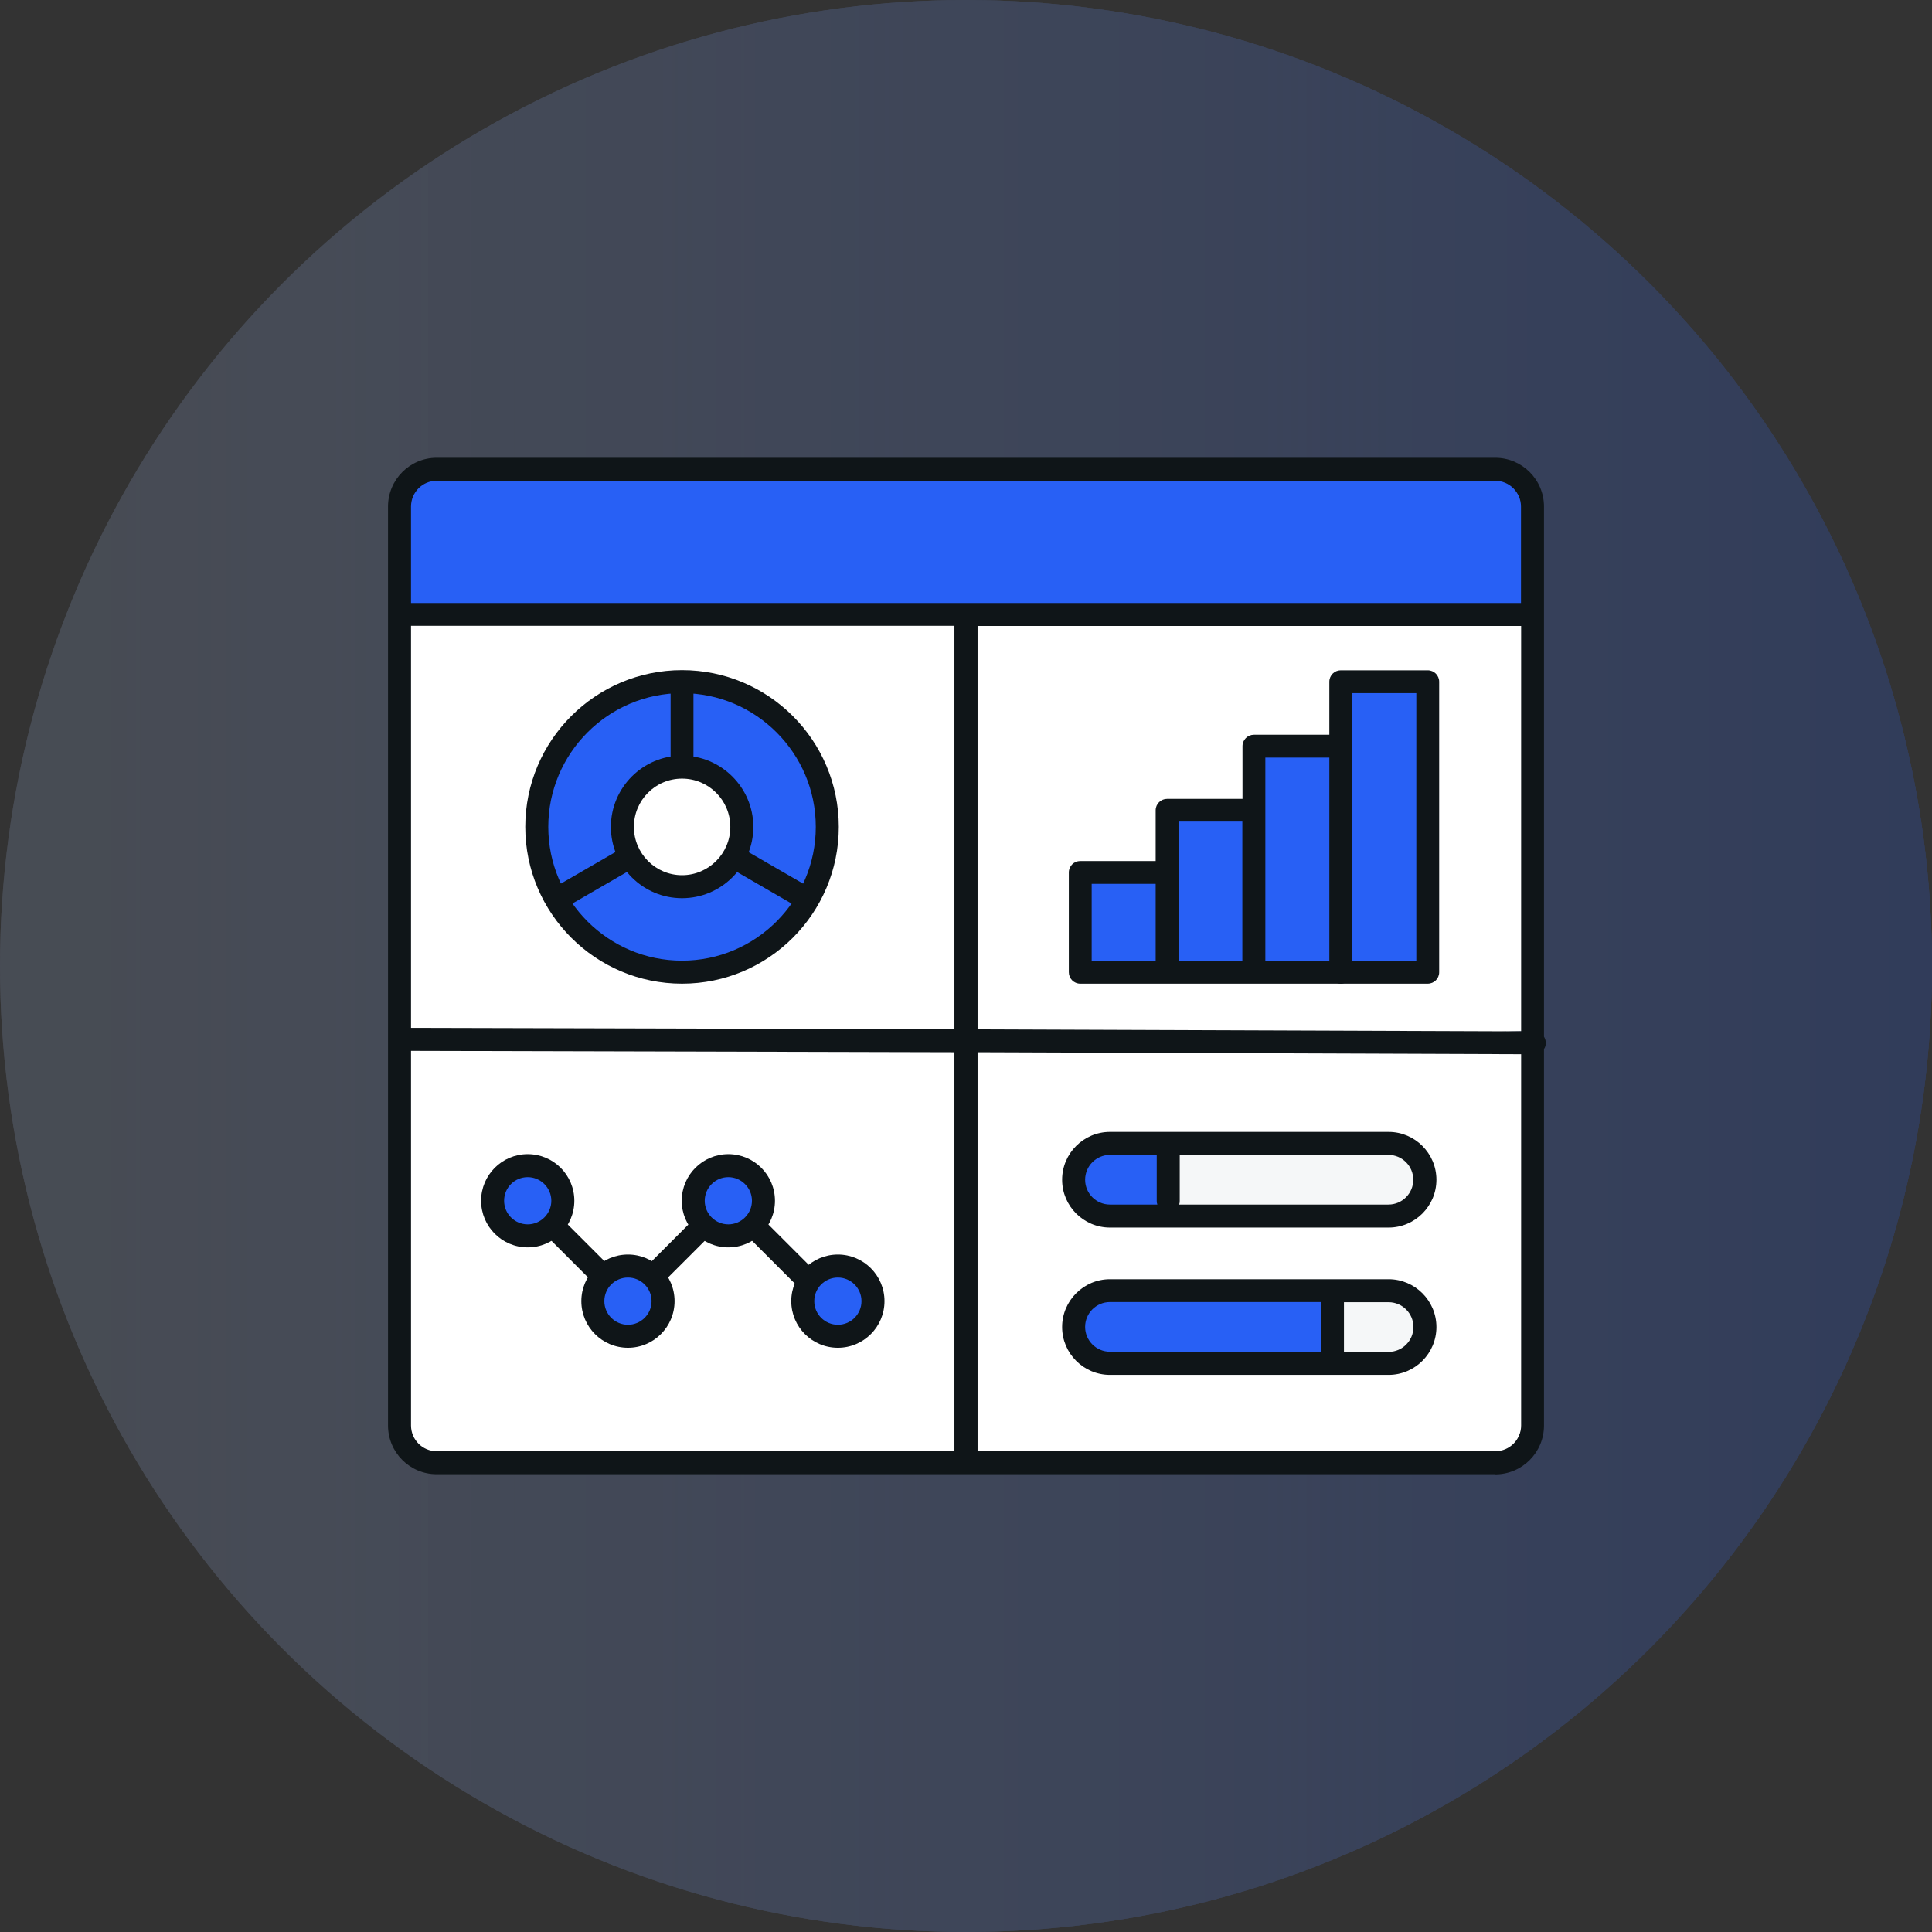
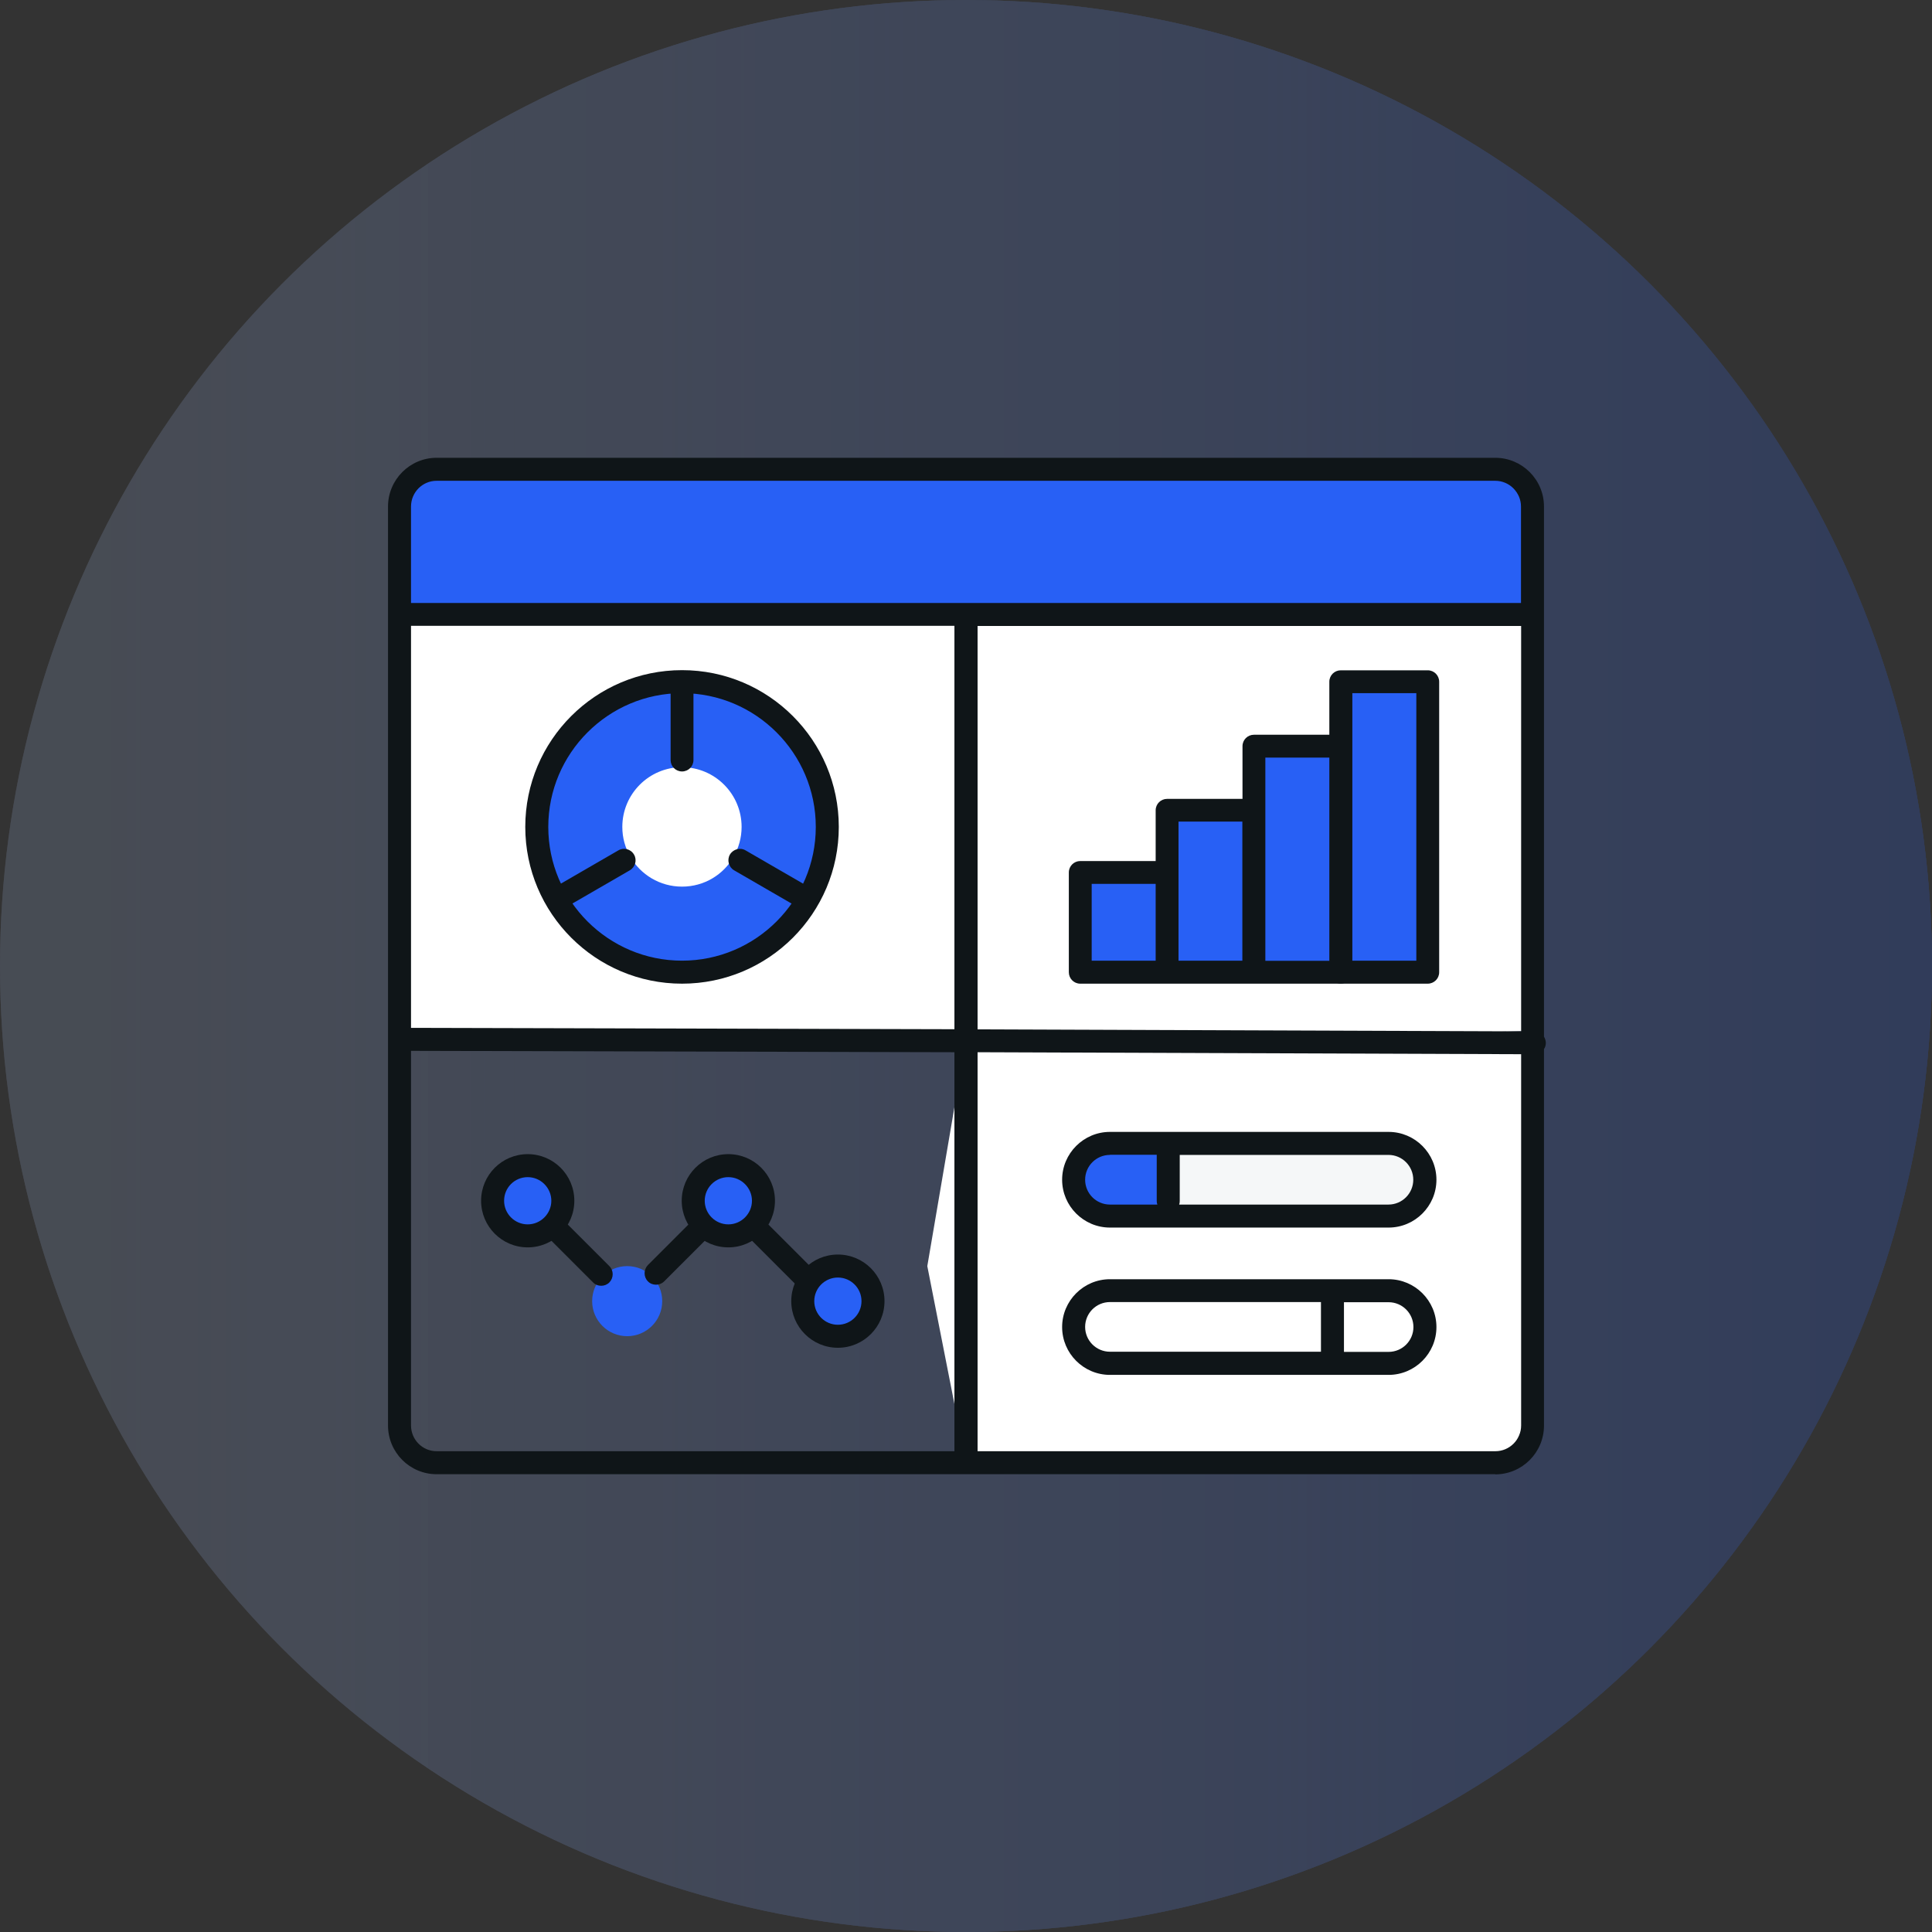
<svg xmlns="http://www.w3.org/2000/svg" id="Layer_2" data-name="Layer 2" viewBox="0 0 126.82 126.82">
  <rect x="0" y="0" width="126.82" height="126.82" fill="#333333" stroke="none" />
  <defs>
    <style>
      .cls-1 {
        fill: url(#linear-gradient);
      }

      .cls-1, .cls-2, .cls-3, .cls-4, .cls-5 {
        stroke-width: 0px;
      }

      .cls-2 {
        fill: #2860f5;
      }

      .cls-3 {
        fill: #0f1518;
      }

      .cls-6 {
        opacity: .2;
      }

      .cls-4 {
        fill: #f5f7f8;
      }

      .cls-5 {
        fill: #fff;
      }
    </style>
    <linearGradient id="linear-gradient" x1="0" y1="63.41" x2="126.82" y2="63.41" gradientUnits="userSpaceOnUse">
      <stop offset=".05" stop-color="#a7bff1" stop-opacity=".5" />
      <stop offset="1" stop-color="#2860f5" />
    </linearGradient>
  </defs>
  <g id="Layer_1-2" data-name="Layer 1">
    <g>
      <g class="cls-6">
        <circle class="cls-1" cx="63.41" cy="63.41" r="63.41" />
        <circle class="cls-1" cx="63.41" cy="63.41" r="63.41" />
        <circle class="cls-1" cx="63.41" cy="63.41" r="63.41" />
      </g>
      <g>
        <path class="cls-5" d="M100.6,40.76l-.41,26.92-23.23.6-13.55-.05.02-7-.57-21.5,32.4.23c1.24,0,5.33.16,5.33.81Z" />
        <path class="cls-5" d="M100.19,68.23l.41,22.29c0,1.83-1.2,5.5-2.44,5.5h-3.88s-30.87,0-30.87,0l-2.54-12.91,2.54-14.88h36.78Z" />
-         <path class="cls-5" d="M63.41,68.23v27.79H28.47c-1.24,0-2.24-1.01-2.24-2.24v-25.54l22.23-1.61,14.96,1.61Z" />
        <path class="cls-5" d="M63.41,40.76v27.47H26.23v-27.79l.06-2.95c0-1.24.66,2.85,1.9,2.85l35.23.43Z" />
        <path class="cls-2" d="M100.01,33.59v6.35l-3.99.48H26.23s0-7.37,0-7.37c0-1.24,1.01-2.24,2.24-2.24h65.41l3.5.16c1.24,0,2.63,1.39,2.63,2.63Z" />
        <path class="cls-2" d="M54.3,54.28c0,1.74-.46,3.37-1.28,4.77l-2.93-.46-1.94-2.35c.34-.58.53-1.25.53-1.96,0-2.16-1.75-3.92-3.92-3.92l-.71-2.21.71-3.4c5.26,0,9.53,4.27,9.53,9.53h0Z" />
        <path class="cls-2" d="M44.77,44.75v5.61c-2.17,0-3.92,1.76-3.92,3.92,0,.72.19,1.38.53,1.96l-1.58,2.81h-3.28c-.81-1.4-1.28-3.03-1.28-4.77,0-5.26,4.27-9.53,9.53-9.53h0Z" />
        <path class="cls-2" d="M53.03,59.05c-1.65,2.85-4.73,4.77-8.26,4.77s-6.61-1.92-8.26-4.77l4.86-2.81c.68,1.17,1.94,1.96,3.4,1.96s2.72-.79,3.39-1.96l4.86,2.81Z" />
-         <path class="cls-2" d="M76.27,63.81h-5.41c-.17,0-.3-.13-.3-.3v-5.95c0-.17.13-.3.3-.3h5.41l1.59,3.28-1.59,3.28Z" />
+         <path class="cls-2" d="M76.27,63.81h-5.41c-.17,0-.3-.13-.3-.3v-5.95h5.41l1.59,3.28-1.59,3.28Z" />
        <path class="cls-2" d="M81.98,63.81h-5.71v-10.34c0-.17.13-.3.3-.3h5.41l1.46,6.43-1.46,4.21Z" />
        <path class="cls-2" d="M87.68,63.81h-5.71v-14.55c0-.17.13-.3.3-.3h5.41l1.33,9.24-1.33,5.61Z" />
        <path class="cls-2" d="M93.09,63.81h-5.41v-18.77c0-.17.13-.3.3-.3h5.11c.17,0,.3.13.3.3v18.47c0,.17-.13.3-.3.3h0Z" />
        <circle class="cls-2" cx="34.59" cy="78.82" r="2.3" />
        <circle class="cls-2" cx="41.17" cy="85.41" r="2.3" />
        <circle class="cls-2" cx="47.76" cy="78.82" r="2.3" />
        <circle class="cls-2" cx="54.95" cy="85.41" r="2.3" />
        <path class="cls-2" d="M76.54,75.05l.99,2.39-.99,2.39h-3.83c-1.32,0-2.39-1.07-2.39-2.39,0-1.32,1.07-2.39,2.38-2.39h3.83Z" />
        <path class="cls-4" d="M93.39,77.44c0,.66-.27,1.26-.7,1.69-.45.45-1.06.7-1.69.7h-14.46v-4.78h14.46c1.32,0,2.39,1.07,2.39,2.39h0Z" />
-         <path class="cls-2" d="M87.32,84.72l1.1,2.39-1.1,2.39h-14.61c-1.32,0-2.39-1.07-2.39-2.39,0-.66.27-1.26.7-1.69s1.03-.7,1.69-.7h14.61,0Z" />
-         <path class="cls-4" d="M93.39,87.1c0,.66-.27,1.26-.7,1.69-.45.45-1.06.7-1.69.7h-3.68v-4.78h3.68c1.32,0,2.39,1.07,2.39,2.39h0Z" />
        <path class="cls-3" d="M98.16,96.77H28.66c-1.76,0-3.19-1.43-3.19-3.2v-60.32c0-1.76,1.43-3.2,3.19-3.2h69.49c1.76,0,3.2,1.43,3.2,3.2v34.8c.07.12.12.26.12.41s-.04.29-.12.4v24.72c0,1.76-1.43,3.2-3.2,3.2ZM64.17,95.26h33.99c.93,0,1.69-.76,1.69-1.69v-24.37l-35.68-.13v26.18ZM26.98,68.98v24.59c0,.93.75,1.69,1.68,1.69h33.99v-26.19l-35.65-.09h-.02ZM64.17,67.57l35.68.13v-26.61h-35.68v26.48ZM27,67.47l35.65.09v-26.48H26.98v26.39h.02ZM26.98,39.58h72.86v-6.33c0-.93-.76-1.69-1.69-1.69H28.66c-.93,0-1.68.76-1.68,1.69v6.33ZM52.93,84.7c-.19,0-.39-.07-.53-.22l-3.39-3.39c-.29-.29-.29-.77,0-1.07s.77-.29,1.07,0l3.39,3.39c.29.29.29.77,0,1.07-.15.15-.34.22-.53.22ZM39.46,84.4c-.19,0-.39-.07-.53-.22l-3.08-3.08c-.29-.29-.29-.77,0-1.07s.77-.29,1.07,0l3.08,3.08c.29.29.29.77,0,1.07-.15.15-.34.22-.53.22ZM43.06,84.33c-.19,0-.39-.07-.53-.22-.29-.29-.29-.77,0-1.07l2.91-2.91c.29-.29.77-.29,1.07,0s.29.77,0,1.07l-2.91,2.91c-.15.15-.34.22-.53.22Z" />
        <path class="cls-3" d="M44.77,64.57c-5.67,0-10.29-4.61-10.29-10.29s4.61-10.29,10.29-10.29,10.29,4.61,10.29,10.29-4.61,10.29-10.29,10.29ZM44.77,45.5c-4.84,0-8.78,3.94-8.78,8.78s3.94,8.78,8.78,8.78,8.78-3.94,8.78-8.78-3.94-8.78-8.78-8.78Z" />
-         <path class="cls-3" d="M44.77,58.96c-2.58,0-4.67-2.1-4.67-4.68s2.1-4.68,4.67-4.68,4.68,2.1,4.68,4.68-2.1,4.68-4.68,4.68ZM44.77,51.11c-1.75,0-3.16,1.42-3.16,3.17s1.42,3.17,3.16,3.17,3.17-1.42,3.17-3.17-1.42-3.17-3.17-3.17Z" />
        <path class="cls-3" d="M88.02,64.57h-17.11c-.42,0-.75-.34-.75-.75v-6.55c0-.42.34-.75.75-.75h4.95v-3.33c0-.42.34-.75.75-.75h4.95v-3.46c0-.42.34-.75.75-.75h5.41c.42,0,.75.34.75.75s-.34.75-.75.75h-4.66v13.34h4.95c.42,0,.75.34.75.75s-.34.75-.75.75ZM77.36,63.06h4.19v-9.13h-4.19v9.13ZM71.66,63.06h4.2v-5.04h-4.2v5.04ZM52.77,59.66c-.13,0-.26-.03-.38-.1l-4.2-2.43c-.36-.21-.48-.67-.28-1.03.21-.36.68-.49,1.03-.28l4.2,2.43c.36.21.48.67.28,1.03-.14.24-.4.38-.65.38ZM36.76,59.66c-.26,0-.51-.14-.65-.38-.21-.36-.08-.82.28-1.03l4.2-2.43c.35-.21.82-.09,1.03.28.21.36.08.82-.28,1.03l-4.2,2.43c-.12.07-.25.1-.38.1ZM44.77,50.64c-.42,0-.75-.34-.75-.75v-4.85c0-.42.34-.75.75-.75s.75.34.75.75v4.85c0,.42-.34.75-.75.75Z" />
        <path class="cls-3" d="M93.72,64.57h-5.71c-.42,0-.75-.34-.75-.75v-19.07c0-.42.34-.75.75-.75h5.71c.42,0,.75.34.75.75v19.07c0,.42-.34.75-.75.75ZM88.77,63.06h4.2v-17.56h-4.2v17.56Z" />
        <path class="cls-3" d="M34.64,81.88c-1.69,0-3.06-1.37-3.06-3.06s1.37-3.06,3.06-3.06,3.06,1.37,3.06,3.06-1.37,3.06-3.06,3.06ZM34.64,77.27c-.86,0-1.55.69-1.55,1.55s.7,1.55,1.55,1.55,1.55-.7,1.55-1.55-.7-1.55-1.55-1.55Z" />
-         <path class="cls-3" d="M41.22,88.47c-1.69,0-3.06-1.37-3.06-3.06s1.37-3.06,3.06-3.06,3.06,1.37,3.06,3.06-1.37,3.06-3.06,3.06ZM41.22,83.86c-.86,0-1.55.69-1.55,1.55s.7,1.55,1.55,1.55,1.55-.69,1.55-1.55-.7-1.55-1.55-1.55Z" />
        <path class="cls-3" d="M47.81,81.88c-1.69,0-3.06-1.37-3.06-3.06s1.37-3.06,3.06-3.06,3.06,1.37,3.06,3.06-1.37,3.06-3.06,3.06ZM47.81,77.27c-.85,0-1.55.69-1.55,1.55s.7,1.55,1.55,1.55,1.55-.7,1.55-1.55-.7-1.55-1.55-1.55Z" />
        <path class="cls-3" d="M55,88.47c-1.69,0-3.06-1.37-3.06-3.06s1.37-3.06,3.06-3.06,3.06,1.37,3.06,3.06-1.37,3.06-3.06,3.06ZM55,83.86c-.85,0-1.55.69-1.55,1.55s.7,1.55,1.55,1.55,1.55-.69,1.55-1.55-.7-1.55-1.55-1.55Z" />
        <path class="cls-3" d="M91.15,90.25h-18.29c-1.73,0-3.14-1.41-3.14-3.14s1.41-3.14,3.14-3.14h18.29c1.73,0,3.14,1.41,3.14,3.14s-1.41,3.14-3.14,3.14ZM88.22,88.74h2.93c.9,0,1.63-.73,1.63-1.63s-.73-1.63-1.63-1.63h-2.93s0,.04,0,.06v3.14s0,.04,0,.06ZM72.86,85.47c-.9,0-1.63.73-1.63,1.63s.73,1.63,1.63,1.63h13.85s0-.04,0-.06v-3.14s0-.04,0-.06h-13.85ZM91.15,80.58h-18.29c-1.73,0-3.14-1.41-3.14-3.14s1.41-3.14,3.14-3.14h18.29c1.73,0,3.14,1.41,3.14,3.14s-1.41,3.14-3.14,3.14ZM77.4,79.07h13.74c.9,0,1.63-.73,1.63-1.63s-.73-1.63-1.63-1.63h-13.7v3.02c0,.09-.01.17-.04.25ZM72.86,75.81c-.9,0-1.63.73-1.63,1.63s.73,1.63,1.63,1.63h3.11c-.03-.08-.04-.16-.04-.25v-3.02h-3.07Z" />
      </g>
    </g>
  </g>
</svg>